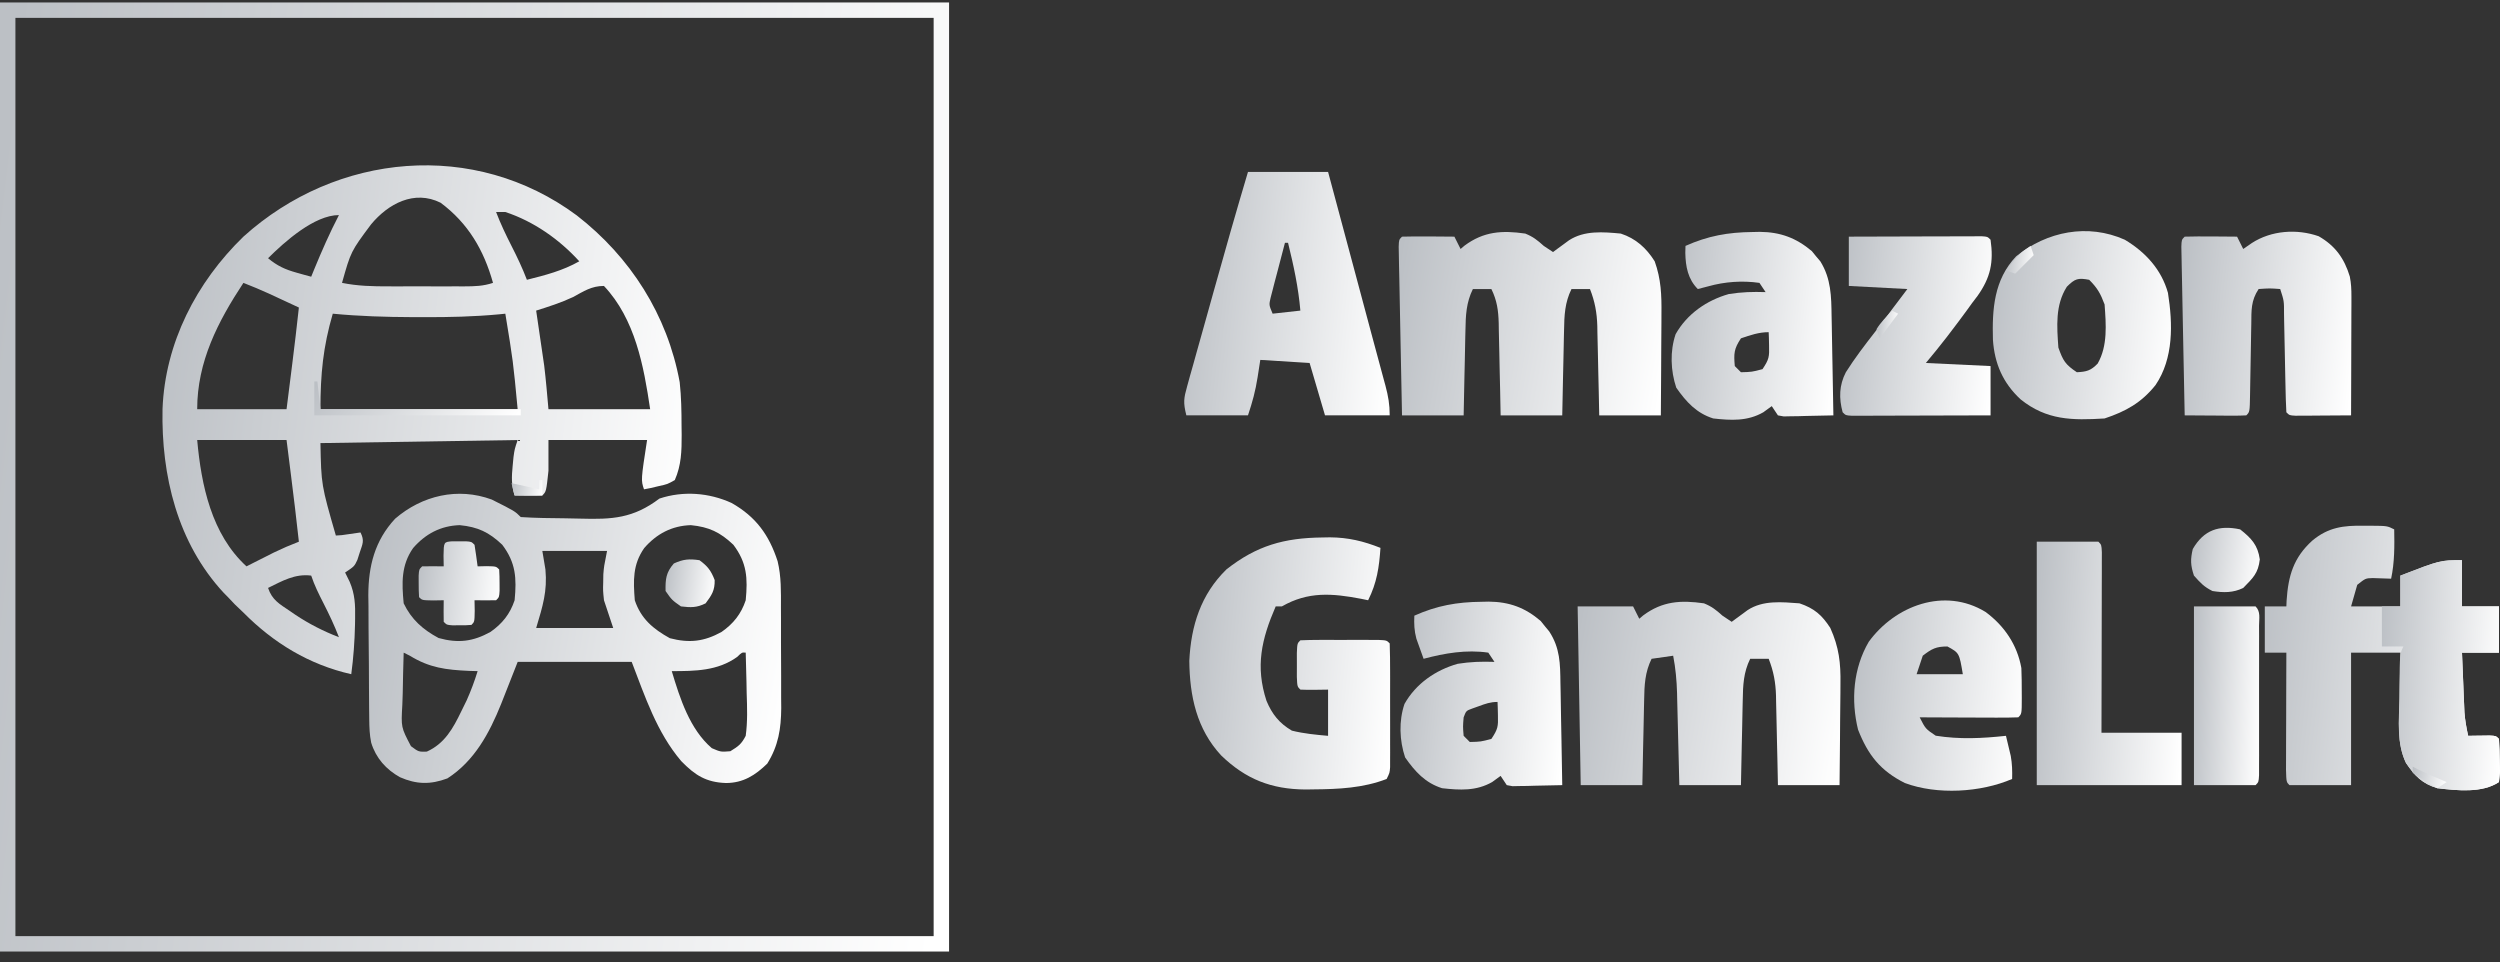
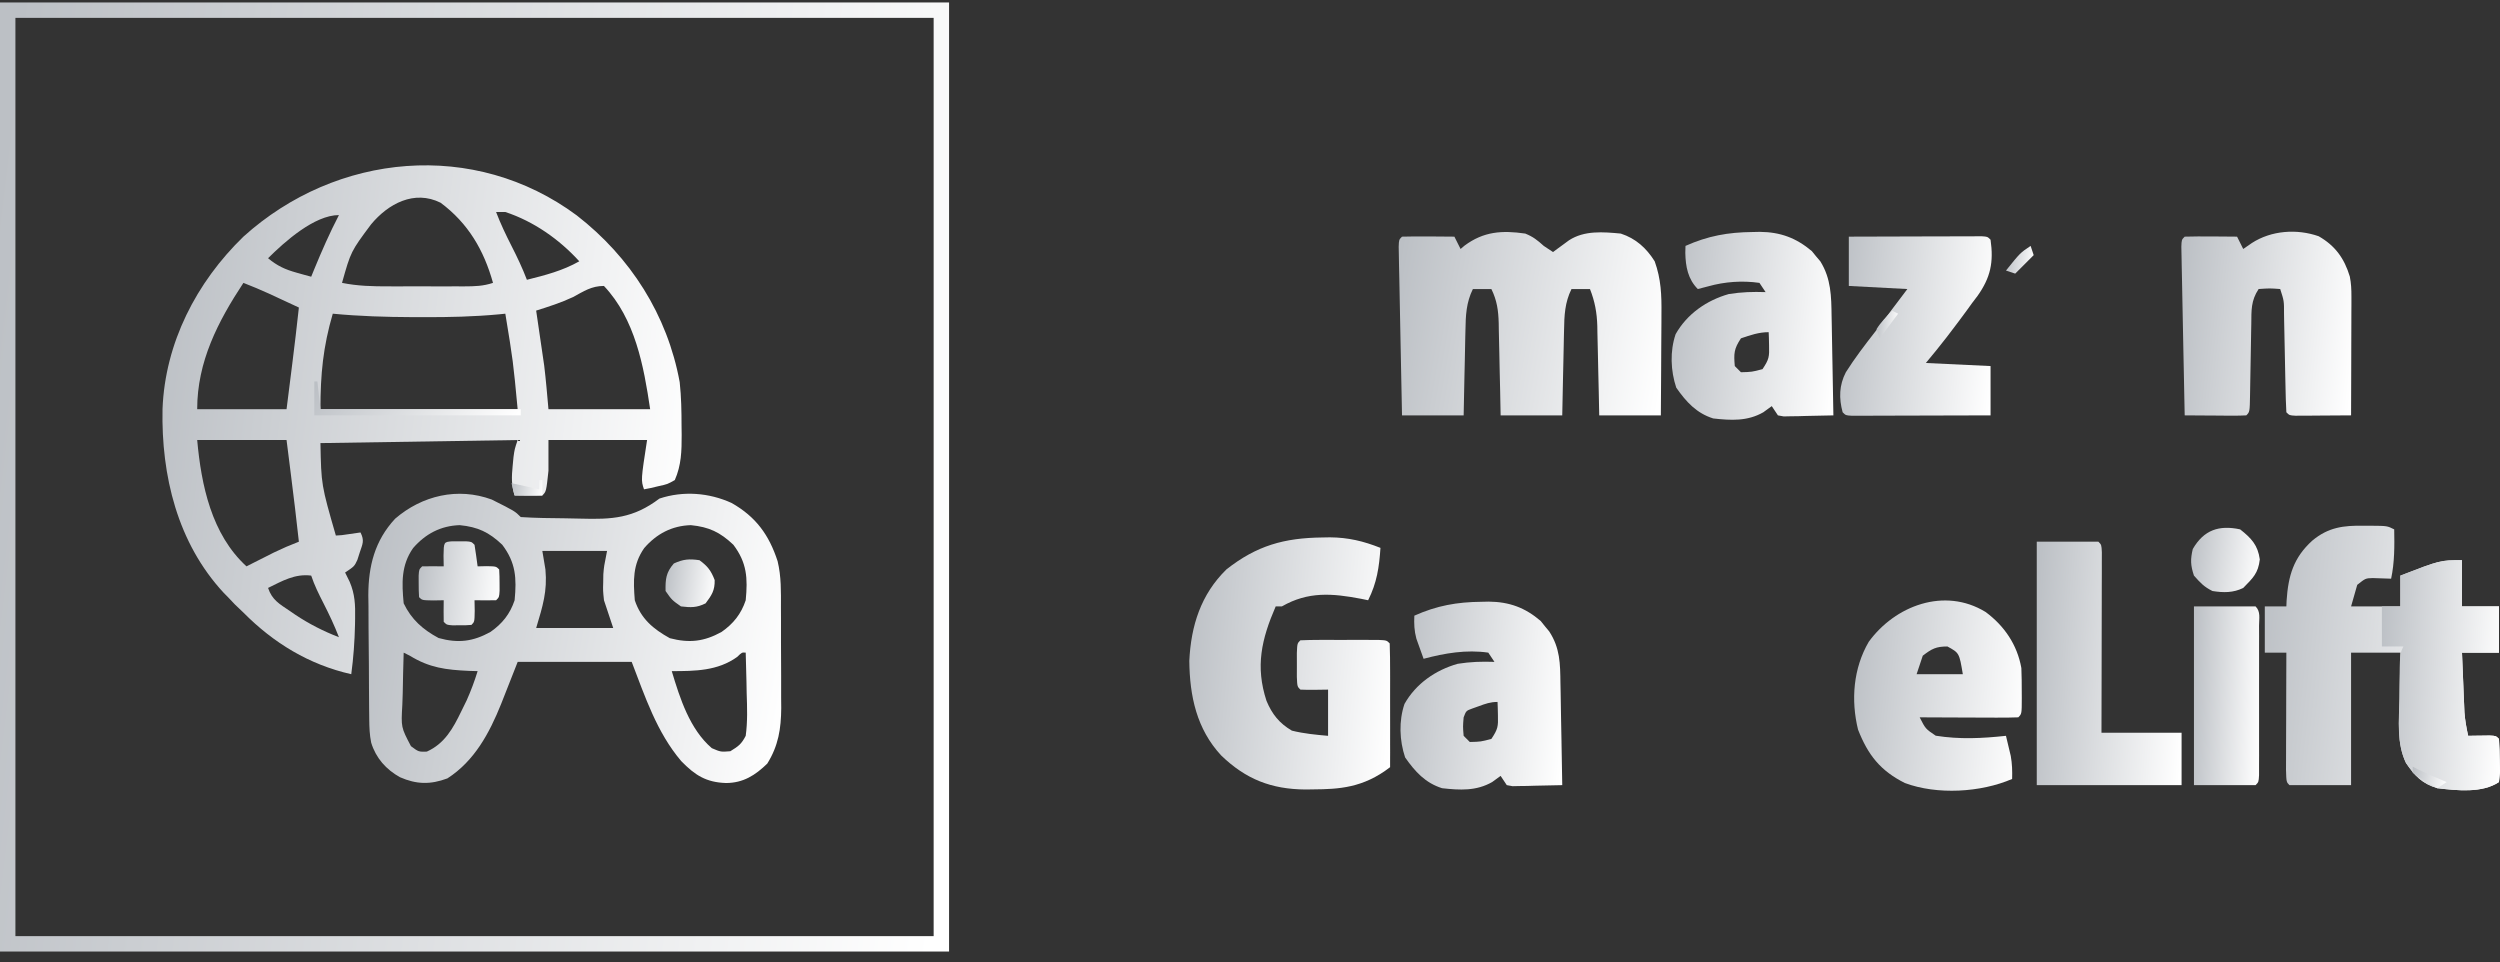
<svg xmlns="http://www.w3.org/2000/svg" width="200" height="77" viewBox="0 0 200 77" fill="none">
  <rect x="0" y="0" width="200" height="77" fill="#333333" stroke="none" />
  <path d="M46.138 17.23C50.433 20.56 53.391 25.191 54.376 30.573C54.504 31.75 54.523 32.91 54.524 34.092C54.527 34.317 54.53 34.542 54.533 34.773C54.536 36.069 54.512 37.211 53.984 38.406C53.397 38.736 53.397 38.736 52.721 38.884C52.497 38.937 52.272 38.99 52.041 39.045C51.869 39.078 51.697 39.111 51.519 39.146C51.273 38.406 51.273 38.406 51.766 35.202C49.163 35.202 46.559 35.202 43.877 35.202C43.877 36.015 43.877 36.829 43.877 37.667C43.699 39.324 43.699 39.324 43.385 39.639C43.01 39.657 42.635 39.66 42.26 39.654C41.954 39.651 41.954 39.651 41.643 39.648C41.407 39.643 41.407 39.643 41.166 39.639C40.905 38.814 40.926 38.139 41.012 37.282C41.034 37.047 41.056 36.813 41.079 36.572C41.166 35.941 41.166 35.941 41.412 35.202C36.206 35.283 31 35.364 25.636 35.448C25.7 38.792 25.7 38.792 26.868 42.843C27.34 42.818 27.34 42.818 27.87 42.736C28.19 42.69 28.51 42.644 28.84 42.597C29.172 43.259 29.008 43.507 28.779 44.199C28.716 44.395 28.654 44.591 28.59 44.792C28.347 45.309 28.347 45.309 27.608 45.801C27.789 46.169 27.789 46.169 27.974 46.544C28.394 47.528 28.43 48.379 28.409 49.453C28.405 49.71 28.405 49.71 28.401 49.971C28.372 51.301 28.278 52.619 28.101 53.936C24.735 53.176 21.885 51.442 19.473 49.006C19.249 48.793 19.026 48.579 18.795 48.359C18.612 48.166 18.429 47.973 18.241 47.774C18.131 47.663 18.021 47.552 17.908 47.438C14.188 43.439 12.895 38.035 13.002 32.723C13.205 27.429 15.712 22.582 19.473 18.932C26.926 12.202 37.952 11.162 46.138 17.23ZM29.688 17.946C28.07 20.116 28.07 20.116 27.361 22.63C28.624 22.886 29.834 22.912 31.116 22.909C31.438 22.909 31.438 22.909 31.767 22.91C32.22 22.91 32.672 22.909 33.124 22.908C33.817 22.907 34.51 22.908 35.203 22.91C35.643 22.91 36.083 22.909 36.524 22.909C36.731 22.909 36.938 22.91 37.152 22.91C37.976 22.907 38.653 22.892 39.44 22.63C38.708 20.003 37.452 17.862 35.25 16.22C33.135 15.163 31.048 16.309 29.688 17.946ZM39.687 16.96C40.044 17.895 40.464 18.78 40.919 19.672C41.374 20.563 41.794 21.448 42.152 22.383C43.627 22.013 45.015 21.658 46.343 20.904C44.746 19.148 42.691 17.706 40.426 16.96C40.182 16.96 39.938 16.96 39.687 16.96ZM21.445 20.658C22.176 21.267 22.811 21.56 23.725 21.813C23.945 21.875 24.165 21.937 24.392 22.001C24.558 22.046 24.725 22.09 24.896 22.137C24.974 21.946 25.051 21.755 25.131 21.559C25.741 20.076 26.376 18.629 27.115 17.206C25.147 17.206 22.76 19.351 21.445 20.658ZM19.473 22.63C17.426 25.733 15.775 28.943 15.775 32.736C18.134 32.736 20.494 32.736 22.924 32.736C23.041 31.806 23.158 30.876 23.279 29.917C23.315 29.628 23.351 29.34 23.389 29.042C23.574 27.563 23.75 26.084 23.91 24.602C23.402 24.365 22.893 24.129 22.385 23.893C22.102 23.762 21.819 23.63 21.527 23.494C20.848 23.187 20.168 22.899 19.473 22.63ZM45.84 23.767C44.883 24.215 43.898 24.531 42.892 24.848C42.913 24.991 42.934 25.134 42.956 25.28C43.053 25.942 43.149 26.605 43.246 27.267C43.279 27.491 43.312 27.715 43.346 27.947C43.379 28.171 43.412 28.396 43.445 28.628C43.475 28.83 43.505 29.033 43.535 29.242C43.677 30.404 43.772 31.571 43.877 32.736C46.562 32.736 49.246 32.736 52.012 32.736C51.504 29.293 50.811 25.519 48.315 22.876C47.316 22.876 46.706 23.3 45.84 23.767ZM26.622 25.095C25.848 27.744 25.636 29.924 25.636 32.736C30.842 32.736 36.048 32.736 41.412 32.736C41.05 28.896 41.05 28.896 40.426 25.095C40.167 25.121 40.167 25.121 39.903 25.148C37.912 25.333 35.94 25.38 33.94 25.372C33.627 25.372 33.314 25.371 32.992 25.371C30.86 25.361 28.745 25.3 26.622 25.095ZM15.775 35.202C16.103 38.807 16.914 42.743 19.72 45.309C19.919 45.208 20.118 45.106 20.323 45.002C20.587 44.87 20.85 44.737 21.122 44.6C21.382 44.468 21.642 44.337 21.91 44.201C22.569 43.882 23.227 43.598 23.91 43.336C23.718 41.562 23.502 39.792 23.279 38.021C23.103 36.626 23.103 36.626 22.924 35.202C20.565 35.202 18.206 35.202 15.775 35.202ZM21.445 47.034C21.767 47.999 22.362 48.322 23.171 48.867C23.386 49.015 23.386 49.015 23.606 49.166C24.727 49.916 25.855 50.487 27.115 50.978C26.753 50.032 26.327 49.138 25.867 48.236C25.495 47.506 25.155 46.826 24.896 46.048C23.596 45.88 22.581 46.48 21.445 47.034Z" fill="url(#paint0_linear_849_22833)" />
  <path d="M0 0.197C25.055 0.197 50.11 0.197 75.925 0.197C75.925 25.253 75.925 50.308 75.925 76.122C50.87 76.122 25.814 76.122 0 76.122C0 51.067 0 26.012 0 0.197ZM1.233 1.43C1.233 25.672 1.233 49.913 1.233 74.89C25.474 74.89 49.716 74.89 74.692 74.89C74.692 50.648 74.692 26.406 74.692 1.43C50.451 1.43 26.209 1.43 1.233 1.43Z" fill="url(#paint1_linear_849_22833)" />
  <path d="M39.334 39.961C41.187 40.89 41.187 40.89 41.662 41.365C42.851 41.443 44.04 41.453 45.231 41.465C45.631 41.47 46.031 41.478 46.431 41.49C48.973 41.563 50.657 41.471 52.755 39.886C54.653 39.253 56.726 39.414 58.532 40.24C60.478 41.345 61.527 42.8 62.209 44.896C62.506 46.121 62.479 47.351 62.475 48.606C62.477 48.893 62.478 49.18 62.479 49.476C62.481 50.08 62.481 50.684 62.479 51.288C62.477 52.209 62.484 53.128 62.491 54.048C62.492 54.638 62.492 55.227 62.491 55.816C62.494 56.089 62.496 56.362 62.499 56.643C62.484 58.308 62.273 59.653 61.383 61.086C60.414 62.03 59.455 62.634 58.086 62.642C56.49 62.59 55.593 62.016 54.496 60.885C52.543 58.586 51.606 55.731 50.536 52.951C47.526 52.951 44.516 52.951 41.415 52.951C40.749 54.635 40.749 54.635 40.088 56.321C39.148 58.656 37.959 60.875 35.792 62.272C34.426 62.781 33.319 62.755 32.002 62.179C30.889 61.564 30.072 60.643 29.695 59.415C29.566 58.782 29.546 58.195 29.539 57.55C29.536 57.286 29.533 57.023 29.53 56.751C29.528 56.468 29.526 56.184 29.524 55.892C29.522 55.598 29.52 55.304 29.518 55.002C29.515 54.38 29.512 53.757 29.51 53.135C29.506 52.189 29.495 51.243 29.484 50.297C29.482 49.692 29.48 49.086 29.478 48.481C29.474 48.2 29.469 47.919 29.465 47.63C29.471 45.282 29.98 43.254 31.609 41.497C33.766 39.638 36.623 38.966 39.334 39.961ZM33.049 43.845C32.086 45.218 32.139 46.64 32.294 48.267C32.92 49.565 33.824 50.36 35.083 51.04C36.647 51.477 37.84 51.328 39.239 50.554C40.18 49.896 40.803 49.119 41.169 48.021C41.341 46.25 41.266 45.018 40.183 43.583C39.121 42.576 38.231 42.155 36.778 42.012C35.262 42.058 34.037 42.707 33.049 43.845ZM51.538 43.845C50.608 45.17 50.661 46.452 50.783 48.021C51.273 49.492 52.246 50.315 53.587 51.056C55.151 51.465 56.331 51.326 57.727 50.554C58.669 49.896 59.291 49.119 59.657 48.021C59.829 46.25 59.755 45.018 58.671 43.583C57.609 42.576 56.719 42.155 55.266 42.012C53.75 42.058 52.525 42.707 51.538 43.845ZM43.387 44.076C43.469 44.565 43.55 45.053 43.634 45.556C43.795 47.303 43.421 48.482 42.894 50.239C44.928 50.239 46.962 50.239 49.057 50.239C48.813 49.507 48.569 48.775 48.318 48.021C48.237 47.254 48.237 47.254 48.256 46.603C48.26 46.386 48.264 46.168 48.267 45.944C48.318 45.309 48.318 45.309 48.564 44.076C46.856 44.076 45.148 44.076 43.387 44.076ZM32.294 52.211C32.259 53.295 32.237 54.378 32.218 55.462C32.207 55.769 32.197 56.076 32.186 56.393C32.083 58.183 32.083 58.183 32.877 59.694C33.487 60.148 33.487 60.148 34.143 60.13C35.573 59.487 36.243 58.273 36.901 56.91C37.044 56.618 37.188 56.326 37.335 56.025C37.679 55.255 37.961 54.495 38.211 53.69C37.984 53.684 37.758 53.678 37.525 53.671C35.681 53.586 34.365 53.429 32.788 52.458C32.625 52.376 32.462 52.295 32.294 52.211ZM58.979 52.55C57.423 53.674 55.603 53.69 53.741 53.69C54.394 55.866 55.177 58.334 56.945 59.853C57.66 60.16 57.66 60.16 58.425 60.099C59.082 59.696 59.311 59.533 59.657 58.867C59.812 57.729 59.773 56.608 59.734 55.462C59.728 55.15 59.723 54.838 59.717 54.517C59.703 53.748 59.682 52.98 59.657 52.211C59.351 52.186 59.351 52.186 58.979 52.55Z" fill="url(#paint2_linear_849_22833)" />
  <path d="M189.118 42.058C189.297 42.058 189.475 42.058 189.659 42.058C190.975 42.069 190.975 42.069 191.537 42.35C191.561 43.693 191.569 44.973 191.29 46.295C190.801 46.279 190.312 46.263 189.822 46.246C189.241 46.262 189.241 46.262 188.579 46.788C188.416 47.357 188.253 47.926 188.086 48.513C189.387 48.513 190.689 48.513 192.03 48.513C192.03 47.7 192.03 46.886 192.03 46.048C195.223 44.816 195.223 44.816 196.96 44.816C196.96 46.036 196.96 47.256 196.96 48.513C197.936 48.513 198.913 48.513 199.918 48.513C199.918 49.733 199.918 50.954 199.918 52.211C198.942 52.211 197.966 52.211 196.96 52.211C196.995 53.089 197.031 53.967 197.068 54.845C197.078 55.094 197.087 55.342 197.097 55.598C197.108 55.839 197.118 56.079 197.129 56.327C197.138 56.548 197.147 56.769 197.156 56.996C197.207 57.636 197.315 58.241 197.453 58.867C197.611 58.864 197.768 58.861 197.93 58.858C198.134 58.856 198.337 58.853 198.547 58.851C198.75 58.848 198.953 58.846 199.162 58.843C199.672 58.867 199.672 58.867 199.918 59.113C199.956 59.682 199.973 60.253 199.98 60.823C199.986 61.136 199.993 61.448 199.999 61.77C199.972 62.032 199.946 62.294 199.918 62.564C198.569 63.464 196.573 63.244 194.988 63.057C193.77 62.686 193.19 62.079 192.478 61.039C191.718 59.451 191.927 57.626 191.968 55.908C191.973 55.549 191.978 55.19 191.982 54.831C191.992 53.957 192.011 53.085 192.03 52.211C190.728 52.211 189.427 52.211 188.086 52.211C188.086 55.709 188.086 59.207 188.086 62.811C186.459 62.811 184.832 62.811 183.156 62.811C182.909 62.564 182.909 62.564 182.881 61.586C182.881 61.149 182.883 60.712 182.885 60.275C182.885 60.046 182.886 59.816 182.886 59.58C182.888 58.844 182.891 58.108 182.894 57.372C182.895 56.874 182.896 56.377 182.897 55.879C182.9 54.656 182.904 53.434 182.909 52.211C182.34 52.211 181.77 52.211 181.184 52.211C181.184 50.991 181.184 49.77 181.184 48.513C181.753 48.513 182.322 48.513 182.909 48.513C182.916 48.358 182.922 48.203 182.928 48.043C183.06 46.059 183.484 44.602 184.989 43.244C186.274 42.177 187.483 42.03 189.118 42.058Z" fill="url(#paint3_linear_849_22833)" />
  <path d="M122.022 18.686C122.658 18.945 122.978 19.204 123.501 19.672C123.745 19.835 123.989 19.997 124.24 20.165C124.356 20.079 124.472 19.993 124.592 19.904C124.745 19.792 124.899 19.68 125.057 19.564C125.208 19.453 125.36 19.341 125.516 19.226C126.748 18.422 128.253 18.554 129.663 18.686C130.864 19.078 131.708 19.842 132.375 20.904C132.888 22.329 132.933 23.612 132.916 25.117C132.916 25.35 132.915 25.583 132.914 25.823C132.911 26.561 132.905 27.299 132.899 28.038C132.896 28.541 132.894 29.043 132.892 29.546C132.887 30.774 132.878 32.002 132.868 33.23C131.241 33.23 129.614 33.23 127.938 33.23C127.926 32.624 127.914 32.019 127.901 31.395C127.888 30.805 127.874 30.215 127.86 29.625C127.85 29.217 127.842 28.808 127.834 28.4C127.823 27.811 127.808 27.223 127.793 26.634C127.791 26.453 127.788 26.272 127.785 26.085C127.754 25.012 127.59 24.122 127.198 23.123C126.71 23.123 126.222 23.123 125.719 23.123C125.185 24.207 125.142 25.232 125.124 26.417C125.119 26.612 125.115 26.808 125.11 27.009C125.095 27.629 125.084 28.249 125.072 28.87C125.063 29.292 125.053 29.714 125.043 30.136C125.019 31.167 125 32.198 124.98 33.23C123.353 33.23 121.726 33.23 120.05 33.23C120.038 32.604 120.025 31.977 120.013 31.332C120 30.723 119.986 30.115 119.971 29.506C119.962 29.084 119.953 28.662 119.946 28.24C119.934 27.632 119.92 27.025 119.905 26.417C119.902 26.229 119.899 26.042 119.897 25.848C119.869 24.837 119.759 24.034 119.31 23.123C118.822 23.123 118.334 23.123 117.831 23.123C117.297 24.207 117.254 25.232 117.236 26.417C117.231 26.612 117.226 26.808 117.221 27.009C117.207 27.629 117.195 28.249 117.184 28.87C117.175 29.292 117.165 29.714 117.155 30.136C117.131 31.167 117.111 32.198 117.092 33.23C115.465 33.23 113.838 33.23 112.161 33.23C112.124 31.402 112.087 29.574 112.052 27.747C112.036 26.898 112.019 26.049 112.002 25.201C111.981 24.226 111.963 23.251 111.945 22.277C111.938 21.971 111.931 21.664 111.924 21.349C111.92 21.068 111.915 20.787 111.909 20.497C111.905 20.248 111.9 19.998 111.895 19.742C111.915 19.179 111.915 19.179 112.161 18.932C112.867 18.914 113.567 18.91 114.272 18.917C114.471 18.918 114.67 18.919 114.874 18.92C115.367 18.923 115.859 18.928 116.352 18.932C116.515 19.258 116.677 19.583 116.845 19.918C116.95 19.829 117.055 19.74 117.164 19.649C118.693 18.514 120.161 18.417 122.022 18.686Z" fill="url(#paint4_linear_849_22833)" />
-   <path d="M136.318 48.267C136.954 48.526 137.275 48.786 137.797 49.253C138.041 49.416 138.285 49.578 138.536 49.746C138.652 49.66 138.768 49.574 138.888 49.485C139.041 49.373 139.195 49.261 139.353 49.145C139.505 49.033 139.656 48.922 139.812 48.807C141.046 48.001 142.545 48.164 143.96 48.267C145.139 48.667 145.753 49.196 146.425 50.239C147.122 51.787 147.265 53.036 147.236 54.722C147.235 54.955 147.234 55.187 147.233 55.427C147.229 56.163 147.22 56.898 147.21 57.634C147.207 58.136 147.203 58.638 147.2 59.139C147.193 60.363 147.178 61.587 147.164 62.811C145.537 62.811 143.91 62.811 142.234 62.811C142.222 62.205 142.21 61.6 142.197 60.976C142.184 60.386 142.17 59.796 142.156 59.206C142.146 58.798 142.138 58.389 142.13 57.981C142.119 57.392 142.104 56.803 142.09 56.215C142.087 56.034 142.084 55.853 142.081 55.666C142.051 54.593 141.886 53.703 141.495 52.704C141.006 52.704 140.518 52.704 140.015 52.704C139.481 53.788 139.438 54.812 139.42 55.998C139.416 56.193 139.411 56.389 139.406 56.59C139.391 57.21 139.38 57.83 139.368 58.451C139.359 58.873 139.349 59.295 139.339 59.717C139.315 60.748 139.296 61.779 139.276 62.811C137.649 62.811 136.022 62.811 134.346 62.811C134.331 62.188 134.316 61.564 134.3 60.922C134.285 60.315 134.27 59.708 134.254 59.101C134.243 58.68 134.233 58.26 134.223 57.84C134.209 57.234 134.193 56.628 134.177 56.022C134.173 55.836 134.169 55.649 134.165 55.457C134.136 54.436 134.048 53.46 133.853 52.458C133.283 52.539 132.714 52.62 132.127 52.704C131.593 53.788 131.55 54.812 131.532 55.998C131.527 56.193 131.523 56.389 131.518 56.59C131.503 57.21 131.491 57.83 131.48 58.451C131.471 58.873 131.461 59.295 131.451 59.717C131.427 60.748 131.408 61.779 131.388 62.811C129.761 62.811 128.134 62.811 126.457 62.811C126.335 55.734 126.335 55.734 126.211 48.513C127.675 48.513 129.139 48.513 130.648 48.513C130.811 48.839 130.973 49.164 131.141 49.499C131.246 49.41 131.351 49.322 131.46 49.23C132.989 48.095 134.457 47.998 136.318 48.267Z" fill="url(#paint5_linear_849_22833)" />
-   <path d="M105.769 42.998C105.975 42.994 106.182 42.991 106.395 42.987C107.861 42.999 109.077 43.29 110.437 43.83C110.334 45.383 110.151 46.62 109.451 48.02C109.266 47.982 109.081 47.944 108.89 47.904C106.57 47.463 104.652 47.304 102.548 48.514C102.386 48.514 102.223 48.514 102.055 48.514C100.918 51.139 100.417 53.315 101.321 56.072C101.765 57.13 102.342 57.863 103.35 58.451C104.311 58.691 105.259 58.779 106.246 58.867C106.246 57.647 106.246 56.426 106.246 55.169C105.885 55.174 105.524 55.179 105.152 55.185C104.777 55.19 104.402 55.187 104.028 55.169C103.781 54.923 103.781 54.923 103.748 54.152C103.749 53.837 103.75 53.522 103.75 53.197C103.749 52.724 103.749 52.724 103.748 52.242C103.781 51.472 103.781 51.472 104.028 51.225C104.535 51.2 105.044 51.193 105.553 51.192C105.862 51.192 106.172 51.192 106.491 51.191C106.653 51.192 106.815 51.192 106.982 51.193C107.477 51.194 107.972 51.193 108.467 51.191C108.776 51.192 109.086 51.192 109.405 51.192C109.691 51.193 109.977 51.193 110.272 51.193C110.93 51.225 110.93 51.225 111.176 51.472C111.201 52.231 111.211 52.984 111.209 53.743C111.209 53.971 111.21 54.2 111.21 54.435C111.21 54.919 111.209 55.403 111.208 55.887C111.207 56.629 111.208 57.371 111.21 58.113C111.21 58.583 111.21 59.052 111.209 59.521C111.21 59.744 111.21 59.967 111.211 60.197C111.209 60.507 111.209 60.507 111.208 60.822C111.208 61.005 111.208 61.187 111.208 61.374C111.176 61.825 111.176 61.825 110.93 62.318C109.05 63.045 107.081 63.134 105.091 63.15C104.877 63.153 104.664 63.157 104.444 63.16C101.7 63.141 99.663 62.337 97.695 60.437C95.734 58.324 95.174 55.695 95.144 52.868C95.282 50.051 96.065 47.564 98.111 45.555C100.538 43.643 102.736 43.035 105.769 42.998Z" fill="url(#paint6_linear_849_22833)" />
-   <path d="M99.838 13.755C101.953 13.755 104.068 13.755 106.247 13.755C106.708 15.472 107.168 17.19 107.628 18.907C107.843 19.707 108.057 20.508 108.272 21.308C108.758 23.119 109.242 24.931 109.726 26.742C109.929 27.502 110.135 28.261 110.34 29.02C110.454 29.443 110.568 29.866 110.682 30.289C110.733 30.477 110.784 30.664 110.837 30.857C111.059 31.688 111.177 32.361 111.177 33.229C109.469 33.229 107.761 33.229 106.001 33.229C105.594 31.846 105.187 30.463 104.768 29.038C103.467 28.957 102.165 28.876 100.824 28.792C100.753 29.25 100.682 29.707 100.608 30.179C100.438 31.273 100.195 32.159 99.838 33.229C98.211 33.229 96.584 33.229 94.908 33.229C94.649 32.194 94.698 31.878 94.976 30.885C95.051 30.613 95.126 30.34 95.203 30.059C95.329 29.617 95.329 29.617 95.457 29.166C95.542 28.86 95.627 28.555 95.714 28.239C95.941 27.423 96.171 26.607 96.401 25.792C96.63 24.978 96.856 24.163 97.083 23.348C97.976 20.143 98.888 16.944 99.838 13.755ZM102.796 19.425C102.582 20.23 102.373 21.037 102.164 21.843C102.104 22.072 102.043 22.301 101.98 22.537C101.924 22.757 101.867 22.977 101.809 23.204C101.756 23.407 101.703 23.609 101.649 23.818C101.515 24.397 101.515 24.397 101.81 25.094C102.542 25.013 103.274 24.932 104.029 24.848C103.871 22.993 103.487 21.231 103.043 19.425C102.961 19.425 102.88 19.425 102.796 19.425Z" fill="url(#paint7_linear_849_22833)" />
+   <path d="M105.769 42.998C105.975 42.994 106.182 42.991 106.395 42.987C107.861 42.999 109.077 43.29 110.437 43.83C110.334 45.383 110.151 46.62 109.451 48.02C109.266 47.982 109.081 47.944 108.89 47.904C106.57 47.463 104.652 47.304 102.548 48.514C102.386 48.514 102.223 48.514 102.055 48.514C100.918 51.139 100.417 53.315 101.321 56.072C101.765 57.13 102.342 57.863 103.35 58.451C104.311 58.691 105.259 58.779 106.246 58.867C106.246 57.647 106.246 56.426 106.246 55.169C105.885 55.174 105.524 55.179 105.152 55.185C104.777 55.19 104.402 55.187 104.028 55.169C103.781 54.923 103.781 54.923 103.748 54.152C103.749 53.837 103.75 53.522 103.75 53.197C103.749 52.724 103.749 52.724 103.748 52.242C103.781 51.472 103.781 51.472 104.028 51.225C104.535 51.2 105.044 51.193 105.553 51.192C105.862 51.192 106.172 51.192 106.491 51.191C106.653 51.192 106.815 51.192 106.982 51.193C107.477 51.194 107.972 51.193 108.467 51.191C108.776 51.192 109.086 51.192 109.405 51.192C109.691 51.193 109.977 51.193 110.272 51.193C110.93 51.225 110.93 51.225 111.176 51.472C111.201 52.231 111.211 52.984 111.209 53.743C111.209 53.971 111.21 54.2 111.21 54.435C111.21 54.919 111.209 55.403 111.208 55.887C111.207 56.629 111.208 57.371 111.21 58.113C111.21 58.583 111.21 59.052 111.209 59.521C111.21 59.744 111.21 59.967 111.211 60.197C111.209 60.507 111.209 60.507 111.208 60.822C111.208 61.005 111.208 61.187 111.208 61.374C109.05 63.045 107.081 63.134 105.091 63.15C104.877 63.153 104.664 63.157 104.444 63.16C101.7 63.141 99.663 62.337 97.695 60.437C95.734 58.324 95.174 55.695 95.144 52.868C95.282 50.051 96.065 47.564 98.111 45.555C100.538 43.643 102.736 43.035 105.769 42.998Z" fill="url(#paint6_linear_849_22833)" />
  <path d="M185.496 18.9C186.814 19.658 187.54 20.659 187.985 22.122C188.093 22.666 188.116 23.16 188.114 23.714C188.114 23.927 188.114 24.139 188.114 24.357C188.113 24.584 188.111 24.811 188.11 25.044C188.11 25.278 188.109 25.512 188.109 25.753C188.108 26.499 188.105 27.245 188.102 27.991C188.1 28.497 188.099 29.003 188.098 29.509C188.095 30.749 188.091 31.989 188.086 33.229C187.27 33.236 186.453 33.241 185.636 33.245C185.403 33.247 185.17 33.249 184.93 33.251C184.598 33.252 184.598 33.252 184.258 33.253C183.951 33.255 183.951 33.255 183.636 33.257C183.156 33.229 183.156 33.229 182.909 32.983C182.873 32.296 182.851 31.614 182.84 30.927C182.833 30.617 182.833 30.617 182.826 30.302C182.812 29.639 182.799 28.977 182.786 28.314C182.77 27.444 182.751 26.574 182.732 25.704C182.729 25.502 182.726 25.301 182.722 25.093C182.724 24.075 182.724 24.075 182.416 23.122C181.574 23.061 181.574 23.061 180.691 23.122C180.066 24.06 180.116 24.833 180.104 25.921C180.1 26.122 180.096 26.322 180.092 26.529C180.079 27.171 180.069 27.812 180.059 28.453C180.048 29.096 180.037 29.739 180.024 30.382C180.016 30.783 180.009 31.183 180.004 31.583C179.979 32.955 179.979 32.955 179.705 33.229C179.338 33.251 178.97 33.256 178.602 33.253C178.381 33.253 178.159 33.252 177.931 33.251C177.581 33.248 177.581 33.248 177.224 33.245C176.99 33.244 176.756 33.242 176.515 33.241C175.935 33.238 175.355 33.234 174.775 33.229C174.737 31.401 174.7 29.574 174.665 27.746C174.649 26.897 174.633 26.049 174.615 25.2C174.594 24.225 174.576 23.251 174.558 22.276C174.551 21.97 174.545 21.664 174.538 21.349C174.533 21.067 174.528 20.786 174.523 20.496C174.518 20.247 174.513 19.998 174.508 19.741C174.528 19.178 174.528 19.178 174.775 18.932C175.48 18.914 176.18 18.909 176.885 18.916C177.084 18.917 177.283 18.919 177.488 18.92C177.98 18.923 178.473 18.927 178.965 18.932C179.128 19.257 179.291 19.582 179.458 19.918C179.801 19.681 179.801 19.681 180.152 19.44C181.702 18.437 183.742 18.287 185.496 18.9Z" fill="url(#paint8_linear_849_22833)" />
-   <path d="M169.985 19.179C171.635 20.168 172.913 21.556 173.437 23.431C173.829 25.914 173.894 28.667 172.441 30.808C171.307 32.224 170.063 32.911 168.367 33.477C165.767 33.637 163.735 33.621 161.65 31.951C160.234 30.639 159.563 29.091 159.434 27.181C159.368 24.742 159.509 22.39 161.291 20.506C163.76 18.506 167.025 17.859 169.985 19.179ZM165.348 22.938C164.41 24.412 164.55 26.109 164.67 27.807C165.044 28.858 165.224 29.163 166.149 29.779C166.927 29.74 167.267 29.651 167.813 29.086C168.629 27.658 168.482 25.95 168.367 24.356C168.04 23.478 167.787 23.036 167.135 22.384C166.239 22.218 166.002 22.284 165.348 22.938Z" fill="url(#paint9_linear_849_22833)" />
  <path d="M118.509 48.143C118.704 48.139 118.899 48.135 119.1 48.13C120.74 48.146 122.012 48.607 123.26 49.683C123.425 49.889 123.425 49.889 123.593 50.1C123.707 50.237 123.821 50.374 123.938 50.515C124.811 51.852 124.816 53.099 124.835 54.65C124.84 54.883 124.845 55.117 124.85 55.358C124.864 56.101 124.876 56.844 124.887 57.588C124.897 58.093 124.906 58.598 124.916 59.103C124.94 60.339 124.96 61.575 124.98 62.811C124.25 62.831 123.521 62.845 122.792 62.857C122.584 62.863 122.377 62.869 122.163 62.876C121.964 62.878 121.766 62.88 121.561 62.883C121.378 62.887 121.195 62.891 121.006 62.895C120.776 62.853 120.776 62.853 120.542 62.811C120.38 62.567 120.217 62.323 120.049 62.071C119.826 62.234 119.602 62.397 119.372 62.564C118.102 63.291 116.786 63.216 115.366 63.057C114.022 62.634 113.2 61.727 112.408 60.592C111.956 59.238 111.896 57.675 112.359 56.314C113.269 54.696 114.84 53.607 116.614 53.104C117.629 52.943 118.532 52.914 119.556 52.95C119.394 52.706 119.231 52.462 119.063 52.211C117.308 51.956 115.582 52.252 113.887 52.704C113.761 52.361 113.638 52.016 113.517 51.672C113.448 51.48 113.38 51.288 113.309 51.091C113.138 50.453 113.119 49.91 113.147 49.253C114.944 48.449 116.557 48.162 118.509 48.143ZM118.308 56.494C118.133 56.557 117.957 56.62 117.776 56.684C117.291 56.862 117.291 56.862 117.091 57.388C117.03 58.127 117.03 58.127 117.091 58.867C117.254 59.029 117.417 59.192 117.584 59.359C118.454 59.338 118.454 59.338 119.31 59.113C119.836 58.323 119.86 58.122 119.834 57.218C119.827 56.919 119.827 56.919 119.82 56.614C119.815 56.463 119.809 56.311 119.803 56.155C119.231 56.155 118.845 56.297 118.308 56.494Z" fill="url(#paint10_linear_849_22833)" />
  <path d="M140.2 18.562C140.395 18.558 140.59 18.553 140.791 18.549C142.431 18.565 143.694 19.031 144.951 20.093C145.061 20.229 145.171 20.364 145.284 20.504C145.398 20.638 145.512 20.772 145.629 20.91C146.49 22.297 146.506 23.706 146.527 25.285C146.531 25.513 146.536 25.741 146.541 25.976C146.556 26.699 146.567 27.422 146.579 28.145C146.588 28.637 146.598 29.13 146.607 29.622C146.631 30.824 146.652 32.027 146.671 33.23C145.942 33.249 145.213 33.264 144.483 33.276C144.276 33.282 144.068 33.288 143.854 33.295C143.656 33.297 143.457 33.299 143.253 33.302C143.069 33.306 142.886 33.31 142.697 33.314C142.468 33.272 142.468 33.272 142.234 33.23C142.071 32.986 141.908 32.742 141.741 32.49C141.517 32.653 141.293 32.816 141.063 32.983C139.793 33.71 138.477 33.635 137.057 33.476C135.713 33.053 134.891 32.146 134.099 31.011C133.648 29.657 133.587 28.094 134.05 26.733C134.961 25.115 136.531 24.026 138.305 23.523C139.32 23.362 140.223 23.333 141.248 23.369C141.085 23.125 140.922 22.881 140.755 22.63C139.388 22.434 137.984 22.534 136.657 22.907C136.382 22.978 136.108 23.049 135.825 23.123C135.036 22.334 134.847 21.331 134.825 20.231C134.83 20.046 134.834 19.862 134.839 19.672C136.635 18.868 138.248 18.581 140.2 18.562ZM139.276 27.067C138.708 27.918 138.698 28.287 138.783 29.285C138.945 29.448 139.108 29.611 139.276 29.779C140.146 29.757 140.146 29.757 141.001 29.532C141.528 28.742 141.551 28.541 141.525 27.637C141.518 27.338 141.518 27.338 141.512 27.033C141.506 26.882 141.5 26.73 141.494 26.574C140.7 26.574 140.023 26.813 139.276 27.067Z" fill="url(#paint11_linear_849_22833)" />
  <path d="M158.848 48.959C160.352 50.074 161.377 51.582 161.709 53.443C161.732 54.078 161.744 54.704 161.74 55.338C161.741 55.593 161.741 55.593 161.743 55.853C161.74 57.109 161.74 57.109 161.463 57.387C160.877 57.409 160.299 57.416 159.713 57.411C159.451 57.411 159.451 57.411 159.184 57.41C158.623 57.409 158.063 57.406 157.503 57.403C157.124 57.401 156.745 57.4 156.366 57.399C155.436 57.397 154.505 57.392 153.574 57.387C154.04 58.305 154.04 58.305 154.858 58.857C156.765 59.16 158.56 59.073 160.477 58.866C160.561 59.21 160.642 59.554 160.723 59.898C160.769 60.09 160.815 60.282 160.862 60.479C160.973 61.105 160.988 61.684 160.97 62.317C158.46 63.401 154.971 63.605 152.388 62.641C150.424 61.656 149.437 60.394 148.644 58.373C148.064 56.016 148.261 53.459 149.501 51.343C151.595 48.461 155.555 46.943 158.848 48.959ZM153.821 52.457C153.658 52.945 153.496 53.433 153.328 53.936C154.548 53.936 155.768 53.936 157.026 53.936C156.741 52.234 156.741 52.234 155.793 51.718C154.88 51.718 154.541 51.903 153.821 52.457Z" fill="url(#paint12_linear_849_22833)" />
  <path d="M162.941 43.336C164.568 43.336 166.195 43.336 167.872 43.336C168.118 43.582 168.118 43.582 168.148 44.183C168.147 44.583 168.147 44.583 168.146 44.991C168.146 45.292 168.146 45.593 168.146 45.903C168.145 46.234 168.143 46.565 168.142 46.896C168.142 47.233 168.141 47.569 168.141 47.906C168.14 48.794 168.138 49.682 168.135 50.57C168.133 51.475 168.131 52.381 168.13 53.286C168.127 55.064 168.123 56.842 168.118 58.62C170.233 58.62 172.348 58.62 174.527 58.62C174.527 60.002 174.527 61.385 174.527 62.81C170.704 62.81 166.881 62.81 162.941 62.81C162.941 56.384 162.941 49.957 162.941 43.336Z" fill="url(#paint13_linear_849_22833)" />
  <path d="M147.905 18.932C149.481 18.926 151.056 18.921 152.631 18.918C153.168 18.917 153.704 18.916 154.24 18.913C155.009 18.91 155.779 18.909 156.548 18.908C156.91 18.906 156.91 18.906 157.279 18.904C157.612 18.904 157.612 18.904 157.952 18.904C158.247 18.903 158.247 18.903 158.548 18.902C158.998 18.932 158.998 18.932 159.245 19.178C159.501 20.977 159.25 22.193 158.205 23.669C158.06 23.86 157.915 24.051 157.766 24.247C157.62 24.449 157.475 24.65 157.325 24.858C156.904 25.436 156.475 26.006 156.04 26.574C155.926 26.723 155.812 26.872 155.695 27.026C155.167 27.71 154.623 28.375 154.068 29.039C155.776 29.12 157.485 29.202 159.245 29.285C159.245 30.587 159.245 31.889 159.245 33.23C157.599 33.236 155.954 33.24 154.308 33.243C153.748 33.244 153.188 33.246 152.628 33.248C151.824 33.251 151.021 33.252 150.217 33.254C149.965 33.255 149.713 33.256 149.453 33.258C149.221 33.258 148.989 33.258 148.75 33.258C148.545 33.258 148.34 33.259 148.128 33.259C147.659 33.23 147.659 33.23 147.412 32.983C147.109 31.868 147.127 30.82 147.668 29.78C148.37 28.667 149.167 27.625 149.975 26.588C150.443 25.988 150.896 25.378 151.348 24.765C151.758 24.215 152.174 23.669 152.589 23.123C151.043 23.041 149.498 22.96 147.905 22.876C147.905 21.575 147.905 20.273 147.905 18.932Z" fill="url(#paint14_linear_849_22833)" />
  <path d="M196.96 44.815C196.96 46.036 196.96 47.256 196.96 48.513C197.936 48.513 198.912 48.513 199.918 48.513C199.918 49.733 199.918 50.953 199.918 52.211C198.942 52.211 197.966 52.211 196.96 52.211C196.995 53.089 197.031 53.967 197.068 54.845C197.078 55.094 197.087 55.342 197.097 55.598C197.108 55.839 197.118 56.079 197.129 56.327C197.138 56.548 197.147 56.769 197.156 56.996C197.207 57.636 197.314 58.24 197.453 58.867C197.61 58.864 197.768 58.861 197.93 58.858C198.133 58.856 198.337 58.853 198.547 58.851C198.852 58.847 198.852 58.847 199.162 58.842C199.672 58.867 199.672 58.867 199.918 59.113C199.956 59.682 199.973 60.253 199.98 60.823C199.986 61.136 199.992 61.448 199.999 61.77C199.972 62.032 199.946 62.294 199.918 62.564C198.569 63.464 196.573 63.244 194.988 63.057C193.769 62.686 193.19 62.079 192.479 61.037C191.72 59.45 191.917 57.656 191.953 55.939C191.956 55.584 191.958 55.229 191.96 54.874C191.985 52.3 191.985 52.3 192.276 51.718C191.707 51.718 191.137 51.718 190.551 51.718C190.551 50.66 190.551 49.603 190.551 48.513C191.039 48.513 191.527 48.513 192.03 48.513C192.03 47.7 192.03 46.886 192.03 46.048C195.223 44.815 195.223 44.815 196.96 44.815Z" fill="url(#paint15_linear_849_22833)" />
  <path d="M175.516 48.513C177.143 48.513 178.77 48.513 180.446 48.513C180.866 48.933 180.724 49.476 180.724 50.05C180.725 50.326 180.726 50.602 180.727 50.886C180.726 51.185 180.726 51.485 180.725 51.794C180.725 52.253 180.725 52.253 180.726 52.72C180.726 53.367 180.726 54.015 180.724 54.662C180.723 55.494 180.724 56.325 180.725 57.157C180.726 57.947 180.726 58.738 180.725 59.529C180.726 59.828 180.726 60.128 180.727 60.437C180.726 60.713 180.725 60.989 180.724 61.272C180.724 61.516 180.724 61.76 180.724 62.012C180.692 62.564 180.692 62.564 180.446 62.81C178.819 62.81 177.192 62.81 175.516 62.81C175.516 58.092 175.516 53.374 175.516 48.513Z" fill="url(#paint16_linear_849_22833)" />
  <path d="M36.19 43.304C36.368 43.304 36.546 43.305 36.73 43.306C36.907 43.305 37.085 43.304 37.269 43.304C37.716 43.337 37.716 43.337 37.962 43.583C38.053 44.157 38.135 44.732 38.209 45.309C38.448 45.303 38.687 45.298 38.933 45.293C39.688 45.309 39.688 45.309 39.934 45.555C39.958 45.924 39.966 46.294 39.965 46.664C39.966 46.966 39.966 46.966 39.967 47.273C39.934 47.774 39.934 47.774 39.688 48.02C39.113 48.03 38.537 48.031 37.962 48.02C37.967 48.3 37.972 48.579 37.977 48.867C37.962 49.746 37.962 49.746 37.716 49.992C37.269 50.025 37.269 50.025 36.73 50.023C36.552 50.024 36.374 50.024 36.19 50.025C35.743 49.992 35.743 49.992 35.497 49.746C35.487 49.171 35.486 48.595 35.497 48.02C35.078 48.028 35.078 48.028 34.65 48.035C33.771 48.02 33.771 48.02 33.525 47.774C33.501 47.404 33.493 47.034 33.494 46.664C33.493 46.464 33.493 46.263 33.492 46.056C33.525 45.555 33.525 45.555 33.771 45.309C34.346 45.298 34.922 45.298 35.497 45.309C35.492 45.029 35.487 44.749 35.482 44.461C35.501 43.354 35.501 43.354 36.19 43.304Z" fill="url(#paint17_linear_849_22833)" />
  <path d="M179.212 42.35C180.113 43.063 180.628 43.61 180.784 44.754C180.655 45.869 180.237 46.237 179.459 47.034C178.661 47.433 177.856 47.421 176.994 47.281C176.319 46.945 176.036 46.633 175.515 46.048C175.242 45.229 175.223 44.758 175.422 43.922C176.309 42.391 177.526 41.987 179.212 42.35Z" fill="url(#paint18_linear_849_22833)" />
  <path d="M55.956 44.816C56.61 45.293 56.883 45.649 57.173 46.403C57.194 47.229 56.939 47.614 56.449 48.267C55.737 48.623 55.267 48.606 54.477 48.513C53.753 48.005 53.753 48.005 53.245 47.281C53.228 46.331 53.276 45.802 53.907 45.078C54.659 44.732 55.138 44.696 55.956 44.816Z" fill="url(#paint19_linear_849_22833)" />
  <path d="M25.145 30.518C25.226 30.518 25.307 30.518 25.391 30.518C25.472 31.25 25.554 31.982 25.638 32.736C30.925 32.736 36.213 32.736 41.661 32.736C41.661 32.899 41.661 33.062 41.661 33.229C36.21 33.229 30.76 33.229 25.145 33.229C25.145 32.334 25.145 31.439 25.145 30.518Z" fill="url(#paint20_linear_849_22833)" />
  <path d="M162.449 19.672C162.53 19.916 162.611 20.16 162.695 20.411C162.207 20.899 161.719 21.388 161.216 21.89C160.972 21.809 160.728 21.728 160.477 21.644C161.617 20.227 161.617 20.227 162.449 19.672Z" fill="url(#paint21_linear_849_22833)" />
  <path d="M43.141 38.406C43.222 38.406 43.303 38.406 43.387 38.406C43.387 38.813 43.387 39.22 43.387 39.639C42.655 39.639 41.923 39.639 41.168 39.639C41.087 39.313 41.006 38.988 40.922 38.653C42.02 38.897 42.02 38.897 43.141 39.146C43.141 38.902 43.141 38.658 43.141 38.406Z" fill="url(#paint22_linear_849_22833)" />
  <path d="M193.016 61.332C193.143 61.398 193.27 61.464 193.401 61.532C194.165 61.905 194.944 62.233 195.727 62.565C195.483 62.727 195.239 62.89 194.988 63.058C194.658 62.865 194.329 62.669 194.002 62.472C193.819 62.364 193.636 62.255 193.447 62.143C193.305 62.038 193.162 61.933 193.016 61.825C193.016 61.662 193.016 61.5 193.016 61.332Z" fill="url(#paint23_linear_849_22833)" />
  <path d="M151.358 24.849C151.52 24.93 151.683 25.011 151.851 25.095C151.118 26.071 151.118 26.071 150.372 27.067C150.29 26.823 150.209 26.579 150.125 26.328C150.471 25.77 150.913 25.337 151.358 24.849Z" fill="url(#paint24_linear_849_22833)" />
  <defs>
    <linearGradient id="paint0_linear_849_22833" x1="13.764" y1="13.887" x2="58.031" y2="19.391" gradientUnits="userSpaceOnUse">
      <stop stop-color="#BCC0C5" />
      <stop offset="1" stop-color="white" />
    </linearGradient>
    <linearGradient id="paint1_linear_849_22833" x1="1.404" y1="1.43" x2="82.367" y2="11.295" gradientUnits="userSpaceOnUse">
      <stop stop-color="#BCC0C5" />
      <stop offset="1" stop-color="white" />
    </linearGradient>
    <linearGradient id="paint2_linear_849_22833" x1="30.076" y1="39.875" x2="64.775" y2="45.91" gradientUnits="userSpaceOnUse">
      <stop stop-color="#BCC0C5" />
      <stop offset="1" stop-color="white" />
    </linearGradient>
    <linearGradient id="paint3_linear_849_22833" x1="181.531" y1="42.398" x2="201.657" y2="44.578" gradientUnits="userSpaceOnUse">
      <stop stop-color="#BCC0C5" />
      <stop offset="1" stop-color="white" />
    </linearGradient>
    <linearGradient id="paint4_linear_849_22833" x1="112.283" y1="18.799" x2="134.362" y2="22.655" gradientUnits="userSpaceOnUse">
      <stop stop-color="#BCC0C5" />
      <stop offset="1" stop-color="white" />
    </linearGradient>
    <linearGradient id="paint5_linear_849_22833" x1="126.6" y1="48.38" x2="148.683" y2="52.237" gradientUnits="userSpaceOnUse">
      <stop stop-color="#BCC0C5" />
      <stop offset="1" stop-color="white" />
    </linearGradient>
    <linearGradient id="paint6_linear_849_22833" x1="95.442" y1="43.315" x2="112.666" y2="44.986" gradientUnits="userSpaceOnUse">
      <stop stop-color="#BCC0C5" />
      <stop offset="1" stop-color="white" />
    </linearGradient>
    <linearGradient id="paint7_linear_849_22833" x1="95.042" y1="14.071" x2="112.646" y2="15.882" gradientUnits="userSpaceOnUse">
      <stop stop-color="#BCC0C5" />
      <stop offset="1" stop-color="white" />
    </linearGradient>
    <linearGradient id="paint8_linear_849_22833" x1="174.759" y1="18.775" x2="189.3" y2="20.413" gradientUnits="userSpaceOnUse">
      <stop stop-color="#BCC0C5" />
      <stop offset="1" stop-color="white" />
    </linearGradient>
    <linearGradient id="paint9_linear_849_22833" x1="159.685" y1="18.734" x2="174.91" y2="20.491" gradientUnits="userSpaceOnUse">
      <stop stop-color="#BCC0C5" />
      <stop offset="1" stop-color="white" />
    </linearGradient>
    <linearGradient id="paint10_linear_849_22833" x1="112.278" y1="48.374" x2="126.13" y2="49.827" gradientUnits="userSpaceOnUse">
      <stop stop-color="#BCC0C5" />
      <stop offset="1" stop-color="white" />
    </linearGradient>
    <linearGradient id="paint11_linear_849_22833" x1="133.97" y1="18.793" x2="147.821" y2="20.246" gradientUnits="userSpaceOnUse">
      <stop stop-color="#BCC0C5" />
      <stop offset="1" stop-color="white" />
    </linearGradient>
    <linearGradient id="paint12_linear_849_22833" x1="148.58" y1="48.285" x2="162.928" y2="49.825" gradientUnits="userSpaceOnUse">
      <stop stop-color="#BCC0C5" />
      <stop offset="1" stop-color="white" />
    </linearGradient>
    <linearGradient id="paint13_linear_849_22833" x1="163.156" y1="43.652" x2="175.628" y2="44.556" gradientUnits="userSpaceOnUse">
      <stop stop-color="#BCC0C5" />
      <stop offset="1" stop-color="white" />
    </linearGradient>
    <linearGradient id="paint14_linear_849_22833" x1="147.439" y1="19.135" x2="160.421" y2="20.471" gradientUnits="userSpaceOnUse">
      <stop stop-color="#BCC0C5" />
      <stop offset="1" stop-color="white" />
    </linearGradient>
    <linearGradient id="paint15_linear_849_22833" x1="190.725" y1="45.114" x2="200.91" y2="45.751" gradientUnits="userSpaceOnUse">
      <stop stop-color="#BCC0C5" />
      <stop offset="1" stop-color="white" />
    </linearGradient>
    <linearGradient id="paint16_linear_849_22833" x1="175.612" y1="48.745" x2="181.263" y2="48.997" gradientUnits="userSpaceOnUse">
      <stop stop-color="#BCC0C5" />
      <stop offset="1" stop-color="white" />
    </linearGradient>
    <linearGradient id="paint17_linear_849_22833" x1="33.612" y1="43.413" x2="40.523" y2="44.224" gradientUnits="userSpaceOnUse">
      <stop stop-color="#BCC0C5" />
      <stop offset="1" stop-color="white" />
    </linearGradient>
    <linearGradient id="paint18_linear_849_22833" x1="175.391" y1="42.309" x2="181.238" y2="43.07" gradientUnits="userSpaceOnUse">
      <stop stop-color="#BCC0C5" />
      <stop offset="1" stop-color="white" />
    </linearGradient>
    <linearGradient id="paint19_linear_849_22833" x1="53.315" y1="44.816" x2="57.504" y2="45.342" gradientUnits="userSpaceOnUse">
      <stop stop-color="#BCC0C5" />
      <stop offset="1" stop-color="white" />
    </linearGradient>
    <linearGradient id="paint20_linear_849_22833" x1="25.45" y1="30.562" x2="36.975" y2="39.115" gradientUnits="userSpaceOnUse">
      <stop stop-color="#BCC0C5" />
      <stop offset="1" stop-color="white" />
    </linearGradient>
    <linearGradient id="paint21_linear_849_22833" x1="160.518" y1="19.708" x2="162.883" y2="19.996" gradientUnits="userSpaceOnUse">
      <stop stop-color="#BCC0C5" />
      <stop offset="1" stop-color="white" />
    </linearGradient>
    <linearGradient id="paint22_linear_849_22833" x1="40.968" y1="38.426" x2="43.486" y2="39.04" gradientUnits="userSpaceOnUse">
      <stop stop-color="#BCC0C5" />
      <stop offset="1" stop-color="white" />
    </linearGradient>
    <linearGradient id="paint23_linear_849_22833" x1="193.066" y1="61.36" x2="195.896" y2="61.902" gradientUnits="userSpaceOnUse">
      <stop stop-color="#BCC0C5" />
      <stop offset="1" stop-color="white" />
    </linearGradient>
    <linearGradient id="paint24_linear_849_22833" x1="150.157" y1="24.885" x2="152.008" y2="25.06" gradientUnits="userSpaceOnUse">
      <stop stop-color="#BCC0C5" />
      <stop offset="1" stop-color="white" />
    </linearGradient>
  </defs>
</svg>